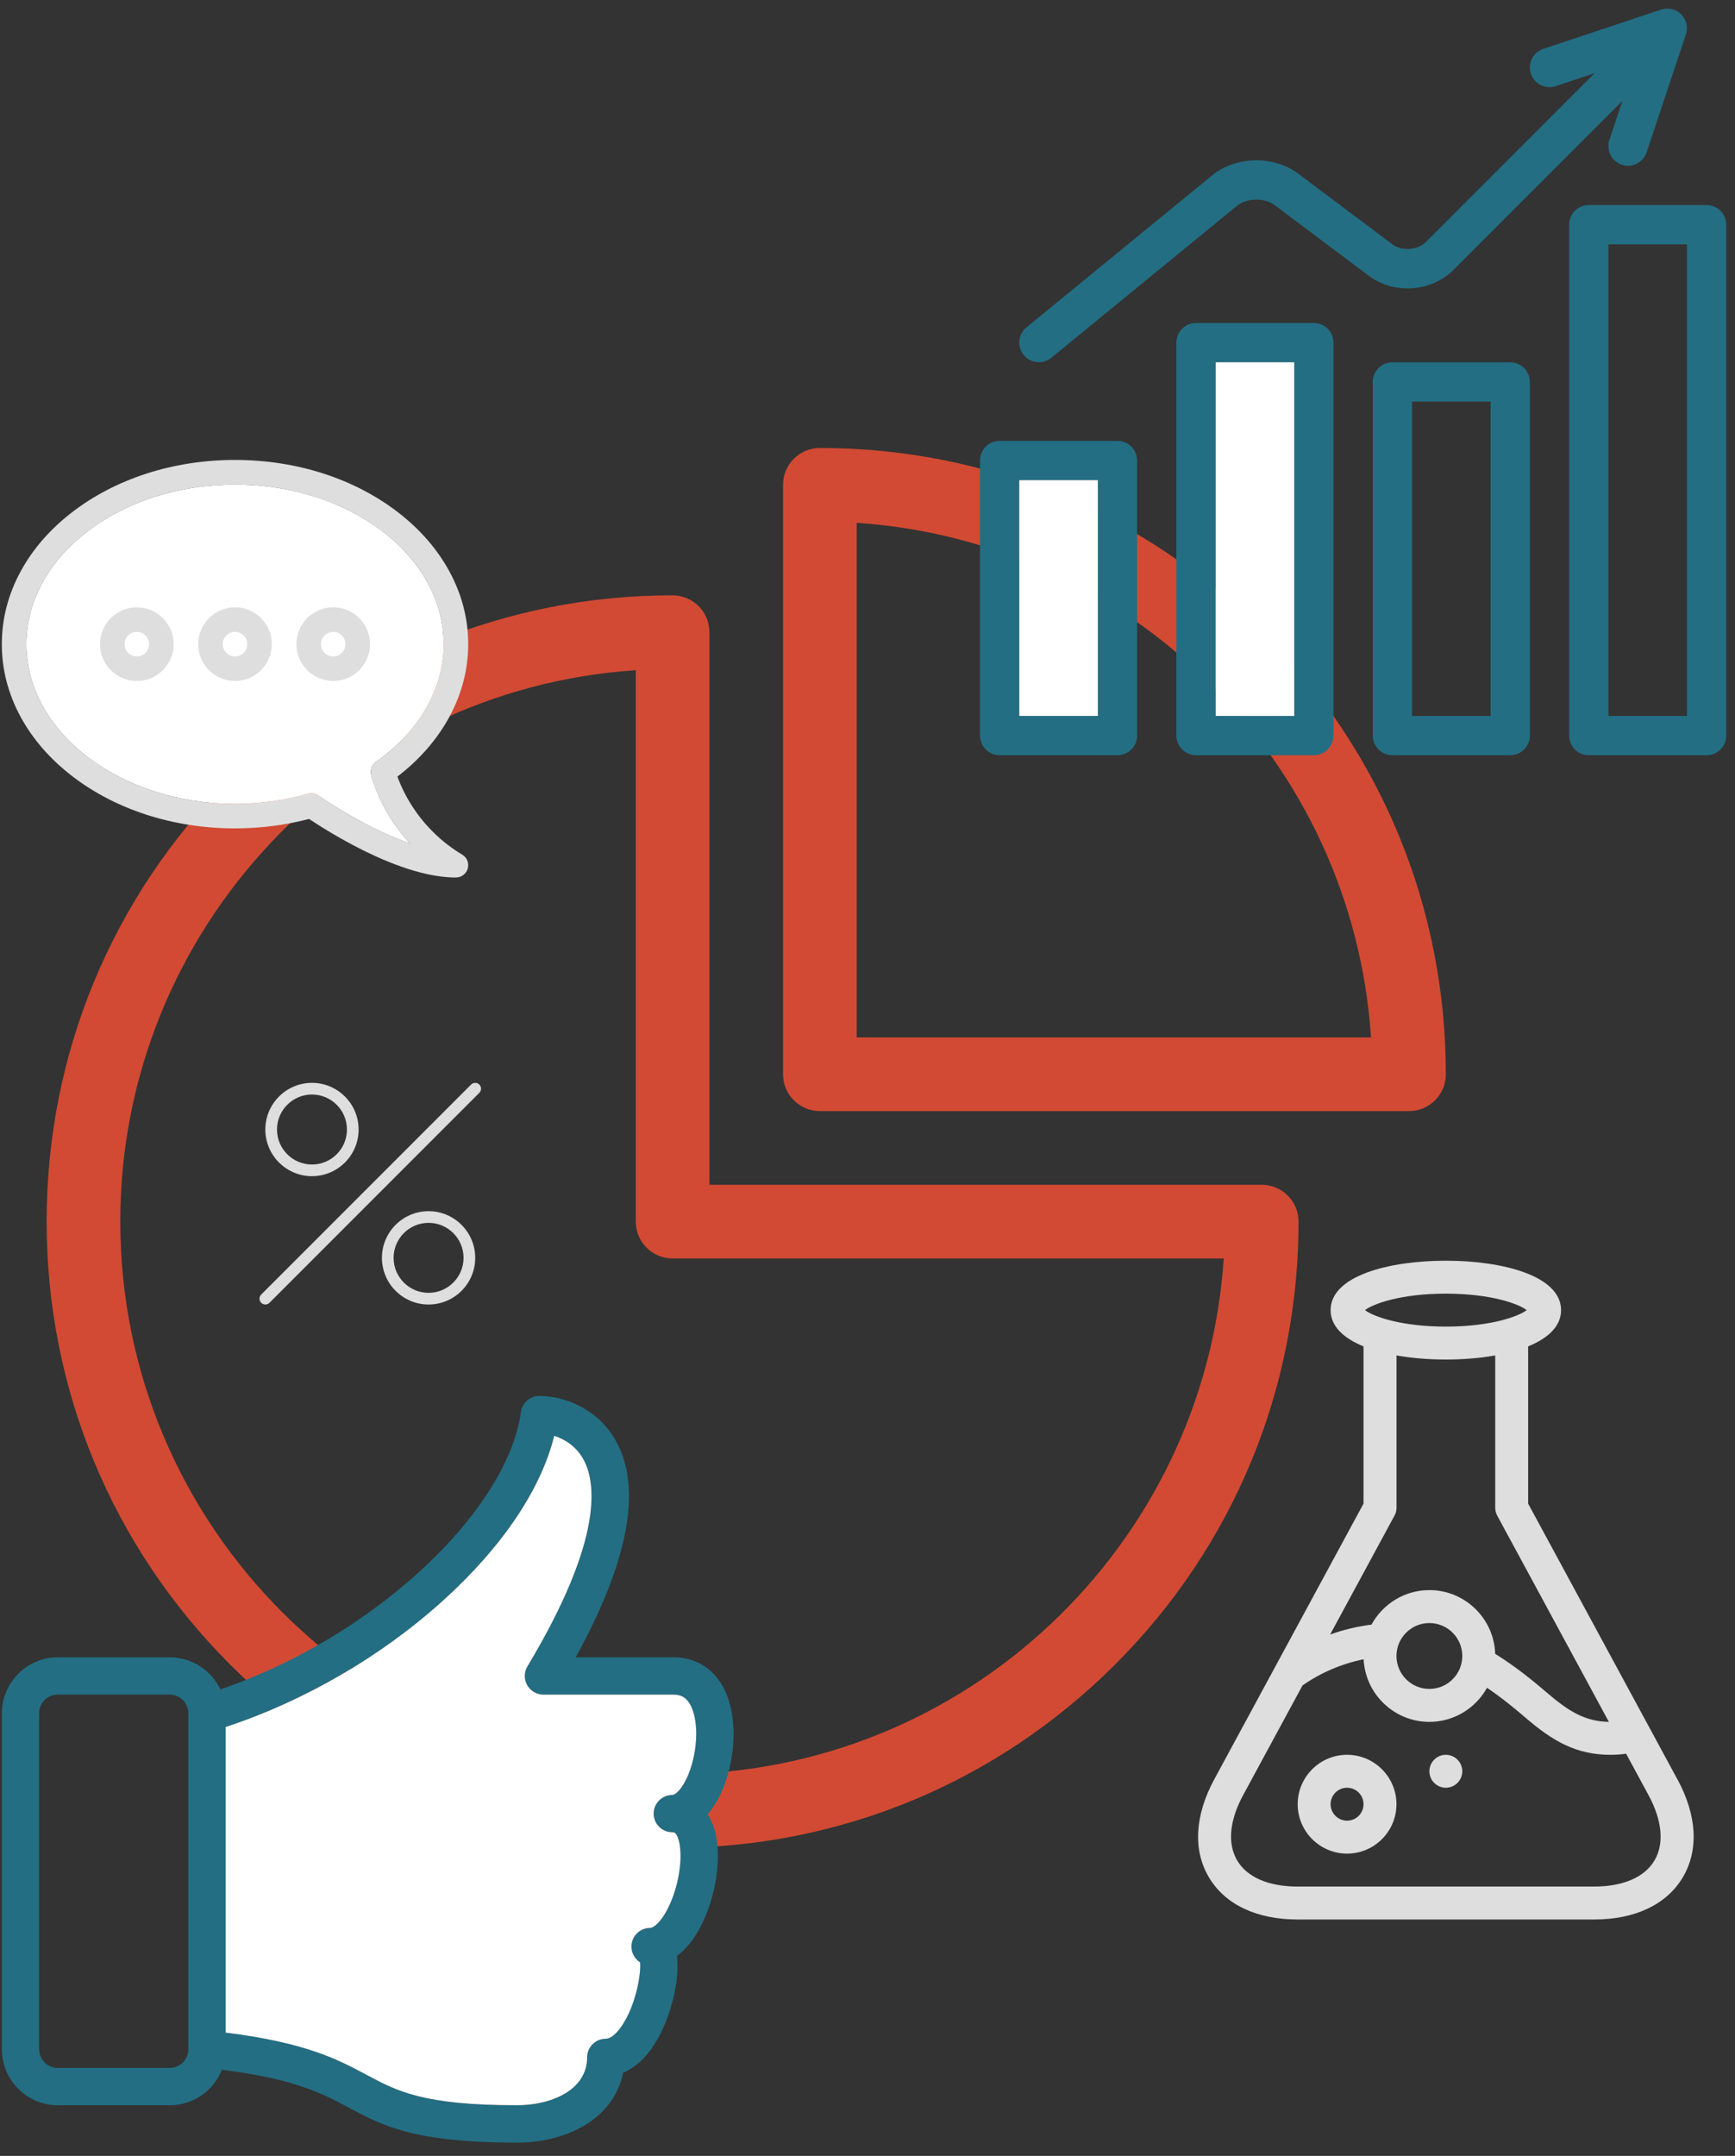
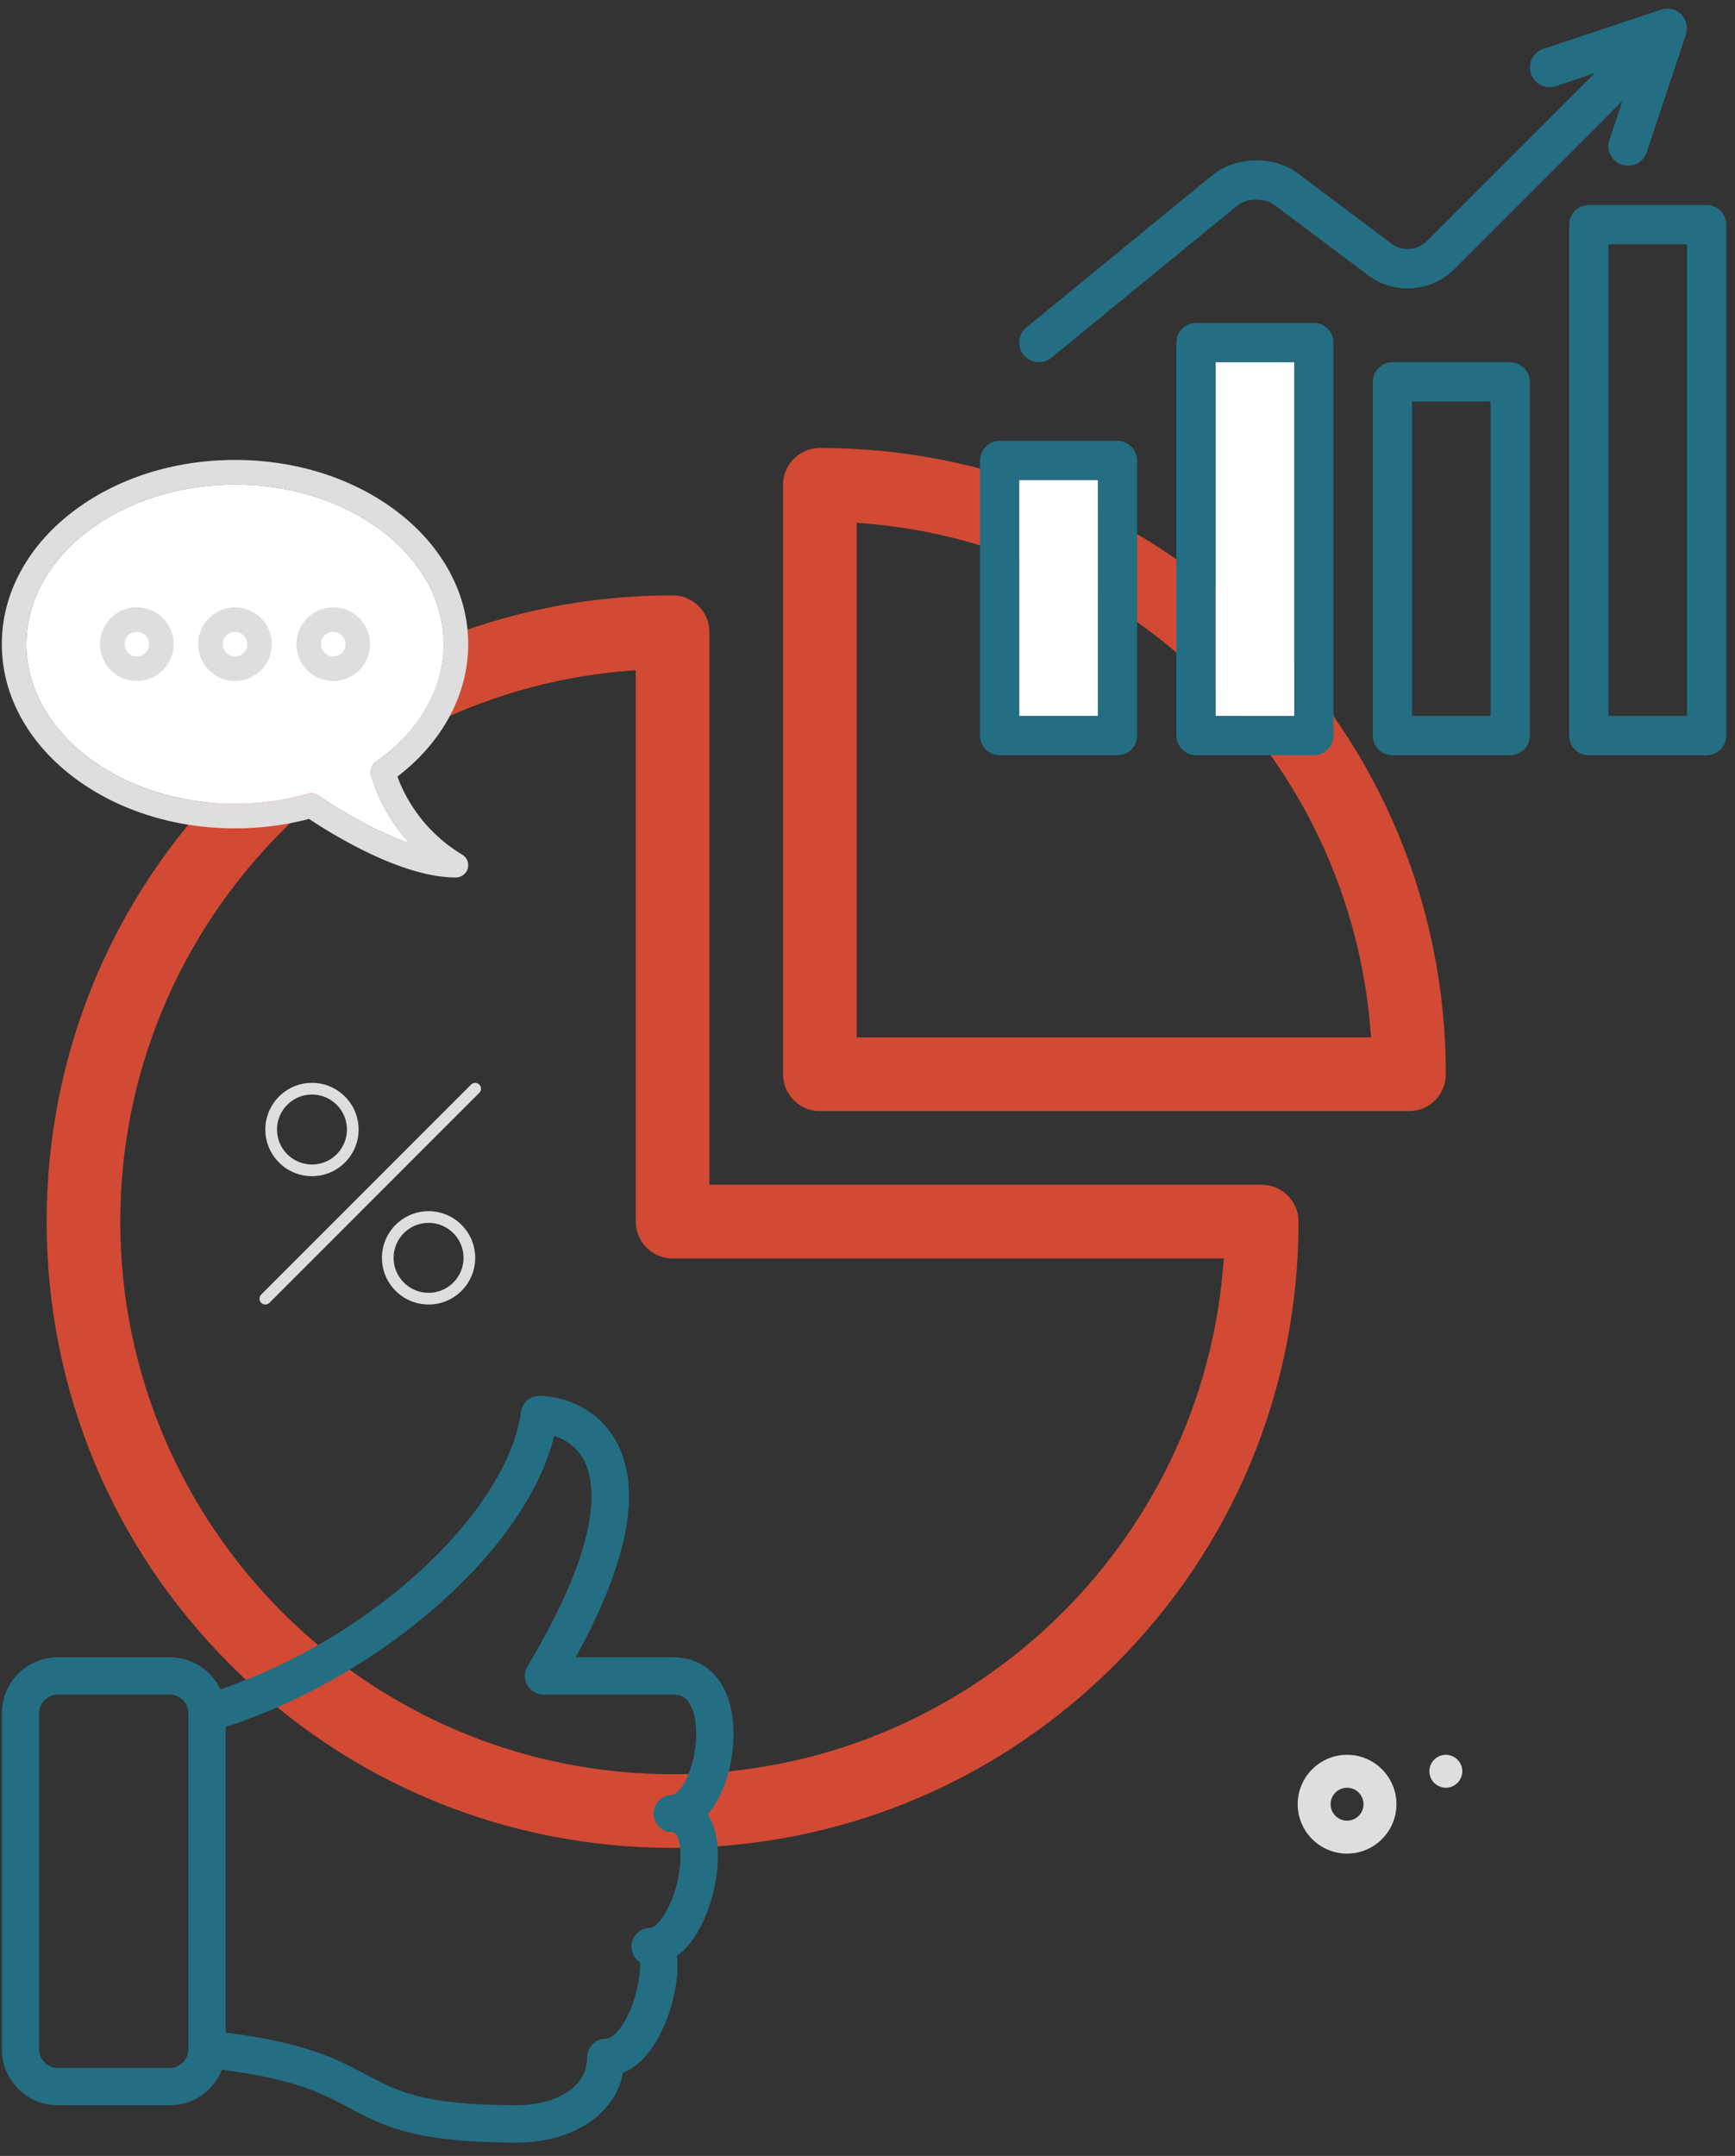
<svg xmlns="http://www.w3.org/2000/svg" width="186px" height="231px" viewBox="0 0 186 231" version="1.1">
  <rect x="0" y="0" width="186" height="231" fill="#333333" stroke="none" />
  <title>DataAnalysis</title>
  <desc>Created with Sketch.</desc>
  <g id="Page-1" stroke="none" stroke-width="1" fill="none" fill-rule="evenodd">
    <g id="0505-pie-chart" transform="translate(5, 48)" fill="#D24A33" fill-rule="nonzero">
      <path d="M67.105,150 C49.184,150 32.329,143.021 19.658,130.342 C6.987,117.663 0,100.816 0,82.895 C0,64.974 6.979,48.118 19.658,35.447 C32.337,22.776 49.184,15.789 67.105,15.789 C69.284,15.789 71.053,17.558 71.053,19.737 L71.053,78.947 L130.263,78.947 C132.442,78.947 134.211,80.716 134.211,82.895 C134.211,100.816 127.232,117.671 114.553,130.342 C101.874,143.013 85.026,150 67.105,150 Z M63.158,23.811 C32.345,25.847 7.895,51.568 7.895,82.895 C7.895,115.547 34.453,142.105 67.105,142.105 C98.424,142.105 124.145,117.655 126.189,86.842 L67.105,86.842 C64.926,86.842 63.158,85.074 63.158,82.895 L63.158,23.811 Z" id="Shape" />
      <path d="M146.053,71.053 L82.895,71.053 C80.716,71.053 78.947,69.284 78.947,67.105 L78.947,3.947 C78.947,1.768 80.716,0 82.895,0 C100.816,0 117.671,6.979 130.342,19.658 C143.013,32.337 150,49.184 150,67.105 C150,69.284 148.232,71.053 146.053,71.053 Z M86.842,63.158 L141.979,63.158 C140.029,33.647 116.353,9.979 86.842,8.021 L86.842,63.158 Z" id="Shape" />
    </g>
    <g id="0500-beaker" transform="translate(128, 135.083)" fill="#DEDEDE">
-       <path d="M51.826,55.571 L35.824,26.026 L35.824,9.18 C37.952,8.312 39.353,7.031 39.353,5.294 C39.353,1.638 33.148,0 27,0 C20.852,0 14.647,1.638 14.647,5.294 C14.647,7.031 16.048,8.312 18.176,9.18 L18.176,26.026 L2.174,55.571 C0.078,59.442 -0.124,63.173 1.609,66.081 C3.342,68.989 6.72,70.588 11.121,70.588 L42.886,70.588 C47.287,70.588 50.665,68.986 52.398,66.081 C54.131,63.176 53.929,59.442 51.833,55.571 L51.826,55.571 Z M27,3.529 C31.878,3.529 34.835,4.641 35.665,5.294 C34.835,5.947 31.878,7.059 27,7.059 C22.122,7.059 19.165,5.947 18.335,5.294 C19.165,4.641 22.122,3.529 27,3.529 Z M27,10.588 C28.814,10.588 30.632,10.447 32.294,10.151 L32.294,26.464 C32.294,26.527 32.298,26.587 32.305,26.651 C32.305,26.661 32.308,26.668 32.308,26.679 C32.315,26.725 32.319,26.774 32.329,26.82 C32.336,26.848 32.344,26.876 32.351,26.905 C32.358,26.933 32.365,26.958 32.372,26.986 C32.379,27.014 32.404,27.081 32.425,27.131 C32.428,27.138 32.428,27.145 32.432,27.152 C32.456,27.208 32.485,27.265 32.513,27.321 L44.478,49.412 C41.915,49.366 40.165,48.279 37.867,46.309 C36.392,45.046 34.472,43.472 32.291,42.124 C32.167,38.336 29.054,35.294 25.239,35.294 C22.564,35.294 20.231,36.791 19.034,38.993 C17.516,39.184 16.031,39.54 14.598,40.052 L21.494,27.318 C21.522,27.265 21.551,27.208 21.575,27.152 C21.579,27.141 21.582,27.134 21.586,27.124 C21.604,27.078 21.621,27.035 21.635,26.989 C21.642,26.961 21.649,26.933 21.656,26.905 C21.664,26.876 21.671,26.852 21.678,26.824 C21.685,26.795 21.695,26.725 21.699,26.675 C21.699,26.668 21.702,26.661 21.702,26.651 C21.709,26.587 21.713,26.527 21.713,26.464 L21.713,10.151 C23.375,10.444 25.193,10.588 27.007,10.588 L27,10.588 Z M25.235,38.824 C27.18,38.824 28.765,40.408 28.765,42.353 C28.765,44.298 27.18,45.882 25.235,45.882 C23.291,45.882 21.706,44.298 21.706,42.353 C21.706,40.408 23.291,38.824 25.235,38.824 Z M49.362,64.274 C48.293,66.071 45.992,67.059 42.882,67.059 L11.118,67.059 C8.008,67.059 5.707,66.071 4.638,64.274 C3.568,62.478 3.794,59.982 5.276,57.251 L11.636,45.508 C13.613,44.132 15.84,43.182 18.187,42.706 C18.371,46.433 21.462,49.412 25.235,49.412 C27.893,49.412 30.212,47.936 31.415,45.762 C33,46.832 34.426,48.007 35.569,48.988 C38.418,51.431 40.931,52.941 44.647,52.941 C45.212,52.941 45.773,52.902 46.327,52.825 L48.724,57.251 C50.202,59.982 50.432,62.478 49.362,64.274 Z" id="Shape" fill-rule="nonzero" />
      <path d="M16.412,52.941 C13.493,52.941 11.118,55.316 11.118,58.235 C11.118,61.154 13.493,63.529 16.412,63.529 C19.331,63.529 21.706,61.154 21.706,58.235 C21.706,55.316 19.331,52.941 16.412,52.941 Z M16.412,60 C15.438,60 14.647,59.209 14.647,58.235 C14.647,57.261 15.438,56.471 16.412,56.471 C17.386,56.471 18.176,57.261 18.176,58.235 C18.176,59.209 17.386,60 16.412,60 Z" id="Shape" fill-rule="nonzero" />
      <path d="M27,52.941 C26.534,52.941 26.082,53.128 25.754,53.46 C25.426,53.792 25.235,54.244 25.235,54.706 C25.235,55.168 25.422,55.627 25.754,55.952 C26.082,56.28 26.538,56.471 27,56.471 C27.462,56.471 27.921,56.284 28.246,55.952 C28.574,55.624 28.765,55.168 28.765,54.706 C28.765,54.244 28.578,53.785 28.246,53.46 C27.918,53.132 27.462,52.941 27,52.941 Z" id="Path" />
    </g>
    <g id="0508-chart-growth" transform="translate(105.062, 0.711)">
      <path d="M14.737,80.211 L2.105,80.211 C0.943,80.211 0,79.267 0,78.105 L0,48.632 C0,47.469 0.943,46.526 2.105,46.526 L14.737,46.526 C15.899,46.526 16.842,47.469 16.842,48.632 L16.842,78.105 C16.842,79.267 15.899,80.211 14.737,80.211 Z M4.211,76 L12.632,76 L12.632,50.737 L4.211,50.737 L4.211,76 Z" id="Shape" fill="#236E83" fill-rule="nonzero" />
      <path d="M35.789,80.211 L23.158,80.211 C21.996,80.211 21.053,79.267 21.053,78.105 L21.053,36 C21.053,34.838 21.996,33.895 23.158,33.895 L35.789,33.895 C36.952,33.895 37.895,34.838 37.895,36 L37.895,78.105 C37.895,79.267 36.952,80.211 35.789,80.211 Z M25.263,76 L33.684,76 L33.684,38.105 L25.263,38.105 L25.263,76 Z" id="Shape" fill="#236E83" fill-rule="nonzero" />
      <path d="M56.842,80.211 L44.211,80.211 C43.048,80.211 42.105,79.267 42.105,78.105 L42.105,40.211 C42.105,39.048 43.048,38.105 44.211,38.105 L56.842,38.105 C58.004,38.105 58.947,39.048 58.947,40.211 L58.947,78.105 C58.947,79.267 58.004,80.211 56.842,80.211 Z M46.316,76 L54.737,76 L54.737,42.316 L46.316,42.316 L46.316,76 Z" id="Shape" fill="#236E83" fill-rule="nonzero" />
      <path d="M77.895,80.211 L65.263,80.211 C64.101,80.211 63.158,79.267 63.158,78.105 L63.158,23.368 C63.158,22.206 64.101,21.263 65.263,21.263 L77.895,21.263 C79.057,21.263 80,22.206 80,23.368 L80,78.105 C80,79.267 79.057,80.211 77.895,80.211 Z M67.368,76 L75.789,76 L75.789,25.474 L67.368,25.474 L67.368,76 Z" id="Shape" fill="#236E83" fill-rule="nonzero" />
      <polygon id="Path-Copy-3" fill="#FFFFFF" fill-rule="nonzero" points="4.211 76 12.632 76 12.632 50.737 4.211 50.737" />
      <polygon id="Path-Copy-2" fill="#FFFFFF" fill-rule="nonzero" points="25.263 76 33.684 76 33.684 38.105 25.263 38.105" />
      <path d="M75.175,0.825 C74.611,0.261 73.777,0.063 73.019,0.316 L60.387,4.526 C59.284,4.893 58.686,6.084 59.057,7.187 C59.427,8.291 60.619,8.888 61.718,8.518 L65.891,7.128 L47.806,25.213 C46.909,26.109 45.229,26.232 44.211,25.469 L34.105,17.891 C31.478,15.92 27.423,16.004 24.88,18.084 L4.981,34.366 C4.08,35.103 3.949,36.429 4.686,37.331 C5.103,37.84 5.705,38.101 6.316,38.101 C6.783,38.101 7.255,37.945 7.646,37.625 L27.545,21.343 C28.581,20.493 30.505,20.455 31.575,21.259 L41.68,28.838 C44.387,30.867 48.383,30.585 50.779,28.189 L68.863,10.105 L67.474,14.278 C67.107,15.381 67.701,16.573 68.804,16.939 C69.023,17.015 69.251,17.048 69.469,17.048 C70.349,17.048 71.171,16.488 71.465,15.608 L75.676,2.977 C75.928,2.219 75.731,1.385 75.166,0.821 L75.175,0.825 Z" id="Path" fill="#236E83" />
    </g>
    <g id="0825-percent" transform="translate(27.195, 116.026)" fill="#DEDEDE">
-       <path d="M1.25,23.75 C1.09,23.75 0.93,23.689 0.807,23.567 C0.564,23.324 0.564,22.927 0.807,22.684 L23.308,0.184 C23.551,-0.06 23.948,-0.06 24.191,0.184 C24.435,0.427 24.435,0.824 24.191,1.067 L1.691,23.567 C1.569,23.69 1.409,23.75 1.249,23.75 L1.25,23.75 Z" id="Path" />
+       <path d="M1.25,23.75 C1.09,23.75 0.93,23.689 0.807,23.567 C0.564,23.324 0.564,22.927 0.807,22.684 L23.308,0.184 C23.551,-0.06 23.948,-0.06 24.191,0.184 C24.435,0.427 24.435,0.824 24.191,1.067 L1.691,23.567 C1.569,23.69 1.409,23.75 1.249,23.75 L1.25,23.75 " id="Path" />
      <path d="M6.25,10 C3.493,10 1.25,7.758 1.25,5 C1.25,2.243 3.493,0 6.25,0 C9.008,0 11.25,2.243 11.25,5 C11.25,7.758 9.008,10 6.25,10 Z M6.25,1.25 C4.183,1.25 2.5,2.933 2.5,5 C2.5,7.067 4.183,8.75 6.25,8.75 C8.318,8.75 10,7.067 10,5 C10,2.933 8.318,1.25 6.25,1.25 Z" id="Shape" fill-rule="nonzero" />
      <path d="M18.75,23.75 C15.992,23.75 13.75,21.508 13.75,18.75 C13.75,15.992 15.992,13.75 18.75,13.75 C21.508,13.75 23.75,15.992 23.75,18.75 C23.75,21.508 21.508,23.75 18.75,23.75 Z M18.75,15 C16.683,15 15,16.683 15,18.75 C15,20.817 16.683,22.5 18.75,22.5 C20.817,22.5 22.5,20.817 22.5,18.75 C22.5,16.683 20.817,15 18.75,15 Z" id="Shape" fill-rule="nonzero" />
    </g>
    <g id="0794-thumbs-up" transform="translate(0.195, 149.574)" fill-rule="nonzero">
      <path d="M75.664,44.832 C77.436,42.788 78.444,39.412 78.444,36.196 C78.444,34.072 77.984,32.212 77.112,30.816 C75.976,29 74.16,28 72,28 L61.528,28 C67.228,17.636 68.668,9.828 65.808,4.772 C63.812,1.248 60.156,-4.4408921e-16 57.628,-4.4408921e-16 C56.628,-4.4408921e-16 55.78,0.74 55.648,1.732 C54.932,7.008 50.896,13.304 44.576,19.004 C38.52,24.464 31.08,28.828 23.432,31.444 C22.468,29.412 20.4,28.004 18.008,28.004 L6.008,28.004 C2.7,28.004 0.008,30.696 0.008,34.004 L0.008,70.004 C0.008,73.312 2.7,76.004 6.008,76.004 L18.008,76.004 C20.544,76.004 22.712,74.424 23.592,72.196 C31.436,73.18 34.388,74.756 37.248,76.284 C40.828,78.196 44.204,80.004 55.26,80.004 C58.14,80.004 60.852,79.252 62.9,77.888 C64.9,76.556 66.18,74.684 66.604,72.516 C68.2,71.868 69.616,70.372 70.7,68.148 C71.756,65.984 72.44,63.22 72.44,61.104 C72.44,60.708 72.416,60.344 72.372,60.008 C73.384,59.264 74.292,58.116 75.04,56.604 C76.12,54.424 76.768,51.692 76.768,49.3 C76.768,47.604 76.452,46.192 75.832,45.096 C75.78,45.008 75.728,44.92 75.676,44.836 L75.664,44.832 Z M18,72 L6,72 C4.896,72 4,71.104 4,70 L4,34 C4,32.896 4.896,32 6,32 L18,32 C19.104,32 20,32.896 20,34 L20,69.996 C20,69.996 20,70 20,70 C20,71.104 19.104,72 18,72 Z M73.356,41.096 C72.752,42.312 72.14,42.752 71.876,42.752 C70.772,42.752 69.876,43.648 69.876,44.752 C69.876,45.856 70.772,46.752 71.876,46.752 C72.044,46.752 72.164,46.752 72.344,47.064 C72.608,47.532 72.76,48.344 72.76,49.296 C72.76,51.076 72.256,53.192 71.448,54.824 C70.656,56.42 69.852,57 69.5,57 C68.396,57 67.5,57.896 67.5,59 C67.5,59.708 67.868,60.332 68.424,60.688 C68.548,61.956 67.956,65.348 66.42,67.56 C65.84,68.396 65.228,68.876 64.748,68.876 C63.644,68.876 62.748,69.772 62.748,70.876 C62.748,74.396 58.86,76 55.248,76 C45.196,76 42.38,74.496 39.12,72.752 C36.072,71.124 32.648,69.292 23.996,68.216 L23.996,35.468 C32.4,32.712 40.604,27.96 47.244,21.976 C53.616,16.232 57.8,10.024 59.22,4.272 C60.308,4.62 61.536,5.356 62.324,6.744 C63.66,9.104 64.66,15.128 56.352,28.972 C55.98,29.588 55.972,30.36 56.328,30.988 C56.684,31.616 57.348,32.004 58.068,32.004 L72,32.004 C72.796,32.004 73.308,32.284 73.72,32.94 C74.188,33.688 74.444,34.848 74.444,36.2 C74.444,37.896 74.036,39.728 73.356,41.1 L73.356,41.096 Z" id="Shape" fill="#236E83" />
-       <path d="M73.356,41.096 C72.752,42.312 72.14,42.752 71.876,42.752 C70.772,42.752 69.876,43.648 69.876,44.752 C69.876,45.856 70.772,46.752 71.876,46.752 C72.044,46.752 72.164,46.752 72.344,47.064 C72.608,47.532 72.76,48.344 72.76,49.296 C72.76,51.076 72.256,53.192 71.448,54.824 C70.656,56.42 69.852,57 69.5,57 C68.396,57 67.5,57.896 67.5,59 C67.5,59.708 67.868,60.332 68.424,60.688 C68.548,61.956 67.956,65.348 66.42,67.56 C65.84,68.396 65.228,68.876 64.748,68.876 C63.644,68.876 62.748,69.772 62.748,70.876 C62.748,74.396 58.86,76 55.248,76 C45.196,76 42.38,74.496 39.12,72.752 C36.072,71.124 32.648,69.292 23.996,68.216 L23.996,35.468 C32.4,32.712 40.604,27.96 47.244,21.976 C53.616,16.232 57.8,10.024 59.22,4.272 C60.308,4.62 61.536,5.356 62.324,6.744 C63.66,9.104 64.66,15.128 56.352,28.972 C55.98,29.588 55.972,30.36 56.328,30.988 C56.684,31.616 57.348,32.004 58.068,32.004 L72,32.004 C72.796,32.004 73.308,32.284 73.72,32.94 C74.188,33.688 74.444,34.848 74.444,36.2 C74.444,37.896 74.036,39.728 73.356,41.1 L73.356,41.096 Z" id="Path-Copy" fill="#FFFFFF" />
    </g>
    <g id="0473-bubble-dots" transform="translate(25.195, 71.652) scale(-1, 1) translate(-25.195, -71.652) translate(0.195, 48.652)" fill-rule="nonzero">
      <path d="M1.316,45.368 C0.724,45.368 0.205,44.974 0.047,44.403 C-0.111,43.832 0.132,43.226 0.639,42.924 C5.089,40.255 6.934,36.374 7.589,34.558 C2.753,30.855 -3.37663925e-15,25.732 -3.37663925e-15,20.368 C-3.37663925e-15,17.661 0.679,15.037 2.021,12.568 C3.3,10.216 5.126,8.108 7.445,6.303 C12.147,2.645 18.382,0.629 25,0.629 C31.618,0.629 37.853,2.645 42.555,6.303 C44.874,8.105 46.7,10.213 47.979,12.568 C49.321,15.034 50,17.658 50,20.368 C50,23.079 49.321,25.7 47.979,28.168 C46.7,30.521 44.874,32.629 42.555,34.434 C37.853,38.092 31.618,40.108 25,40.108 C22.282,40.108 19.613,39.768 17.063,39.095 C15.934,39.847 13.824,41.182 11.303,42.437 C7.387,44.384 4.029,45.371 1.318,45.371 L1.316,45.368 Z M25,3.263 C12.666,3.263 2.632,10.937 2.632,20.368 C2.632,25.145 5.276,29.742 9.884,32.979 C10.337,33.297 10.542,33.863 10.4,34.397 C10.092,35.545 9.045,38.695 6.242,41.734 C9.668,40.534 13.358,38.453 16.082,36.579 C16.405,36.355 16.811,36.289 17.189,36.397 C19.684,37.111 22.313,37.474 25,37.474 C37.334,37.474 47.368,29.8 47.368,20.368 C47.368,10.937 37.334,3.263 25,3.263 Z" id="Shape" fill="#DEDEDE" />
      <path d="M25,3.263 C12.666,3.263 2.632,10.937 2.632,20.368 C2.632,25.145 5.276,29.742 9.884,32.979 C10.337,33.297 10.542,33.863 10.4,34.397 C10.092,35.545 9.045,38.695 6.242,41.734 C9.668,40.534 13.358,38.453 16.082,36.579 C16.405,36.355 16.811,36.289 17.189,36.397 C19.684,37.111 22.313,37.474 25,37.474 C37.334,37.474 47.368,29.8 47.368,20.368 C47.368,10.937 37.334,3.263 25,3.263 Z" id="Path-Copy-4" fill="#FFFFFF" />
      <path d="M25,24.316 C22.824,24.316 21.053,22.545 21.053,20.368 C21.053,18.192 22.824,16.421 25,16.421 C27.176,16.421 28.947,18.192 28.947,20.368 C28.947,22.545 27.176,24.316 25,24.316 Z M25,19.053 C24.274,19.053 23.684,19.642 23.684,20.368 C23.684,21.095 24.274,21.684 25,21.684 C25.726,21.684 26.316,21.095 26.316,20.368 C26.316,19.642 25.726,19.053 25,19.053 Z" id="Shape" fill="#DEDEDE" />
      <path d="M35.526,24.316 C33.35,24.316 31.579,22.545 31.579,20.368 C31.579,18.192 33.35,16.421 35.526,16.421 C37.703,16.421 39.474,18.192 39.474,20.368 C39.474,22.545 37.703,24.316 35.526,24.316 Z M35.526,19.053 C34.8,19.053 34.211,19.642 34.211,20.368 C34.211,21.095 34.8,21.684 35.526,21.684 C36.253,21.684 36.842,21.095 36.842,20.368 C36.842,19.642 36.253,19.053 35.526,19.053 Z" id="Shape" fill="#DEDEDE" />
      <path d="M14.474,24.316 C12.297,24.316 10.526,22.545 10.526,20.368 C10.526,18.192 12.297,16.421 14.474,16.421 C16.65,16.421 18.421,18.192 18.421,20.368 C18.421,22.545 16.65,24.316 14.474,24.316 Z M14.474,19.053 C13.747,19.053 13.158,19.642 13.158,20.368 C13.158,21.095 13.747,21.684 14.474,21.684 C15.2,21.684 15.789,21.095 15.789,20.368 C15.789,19.642 15.2,19.053 14.474,19.053 Z" id="Shape" fill="#DEDEDE" />
    </g>
  </g>
</svg>